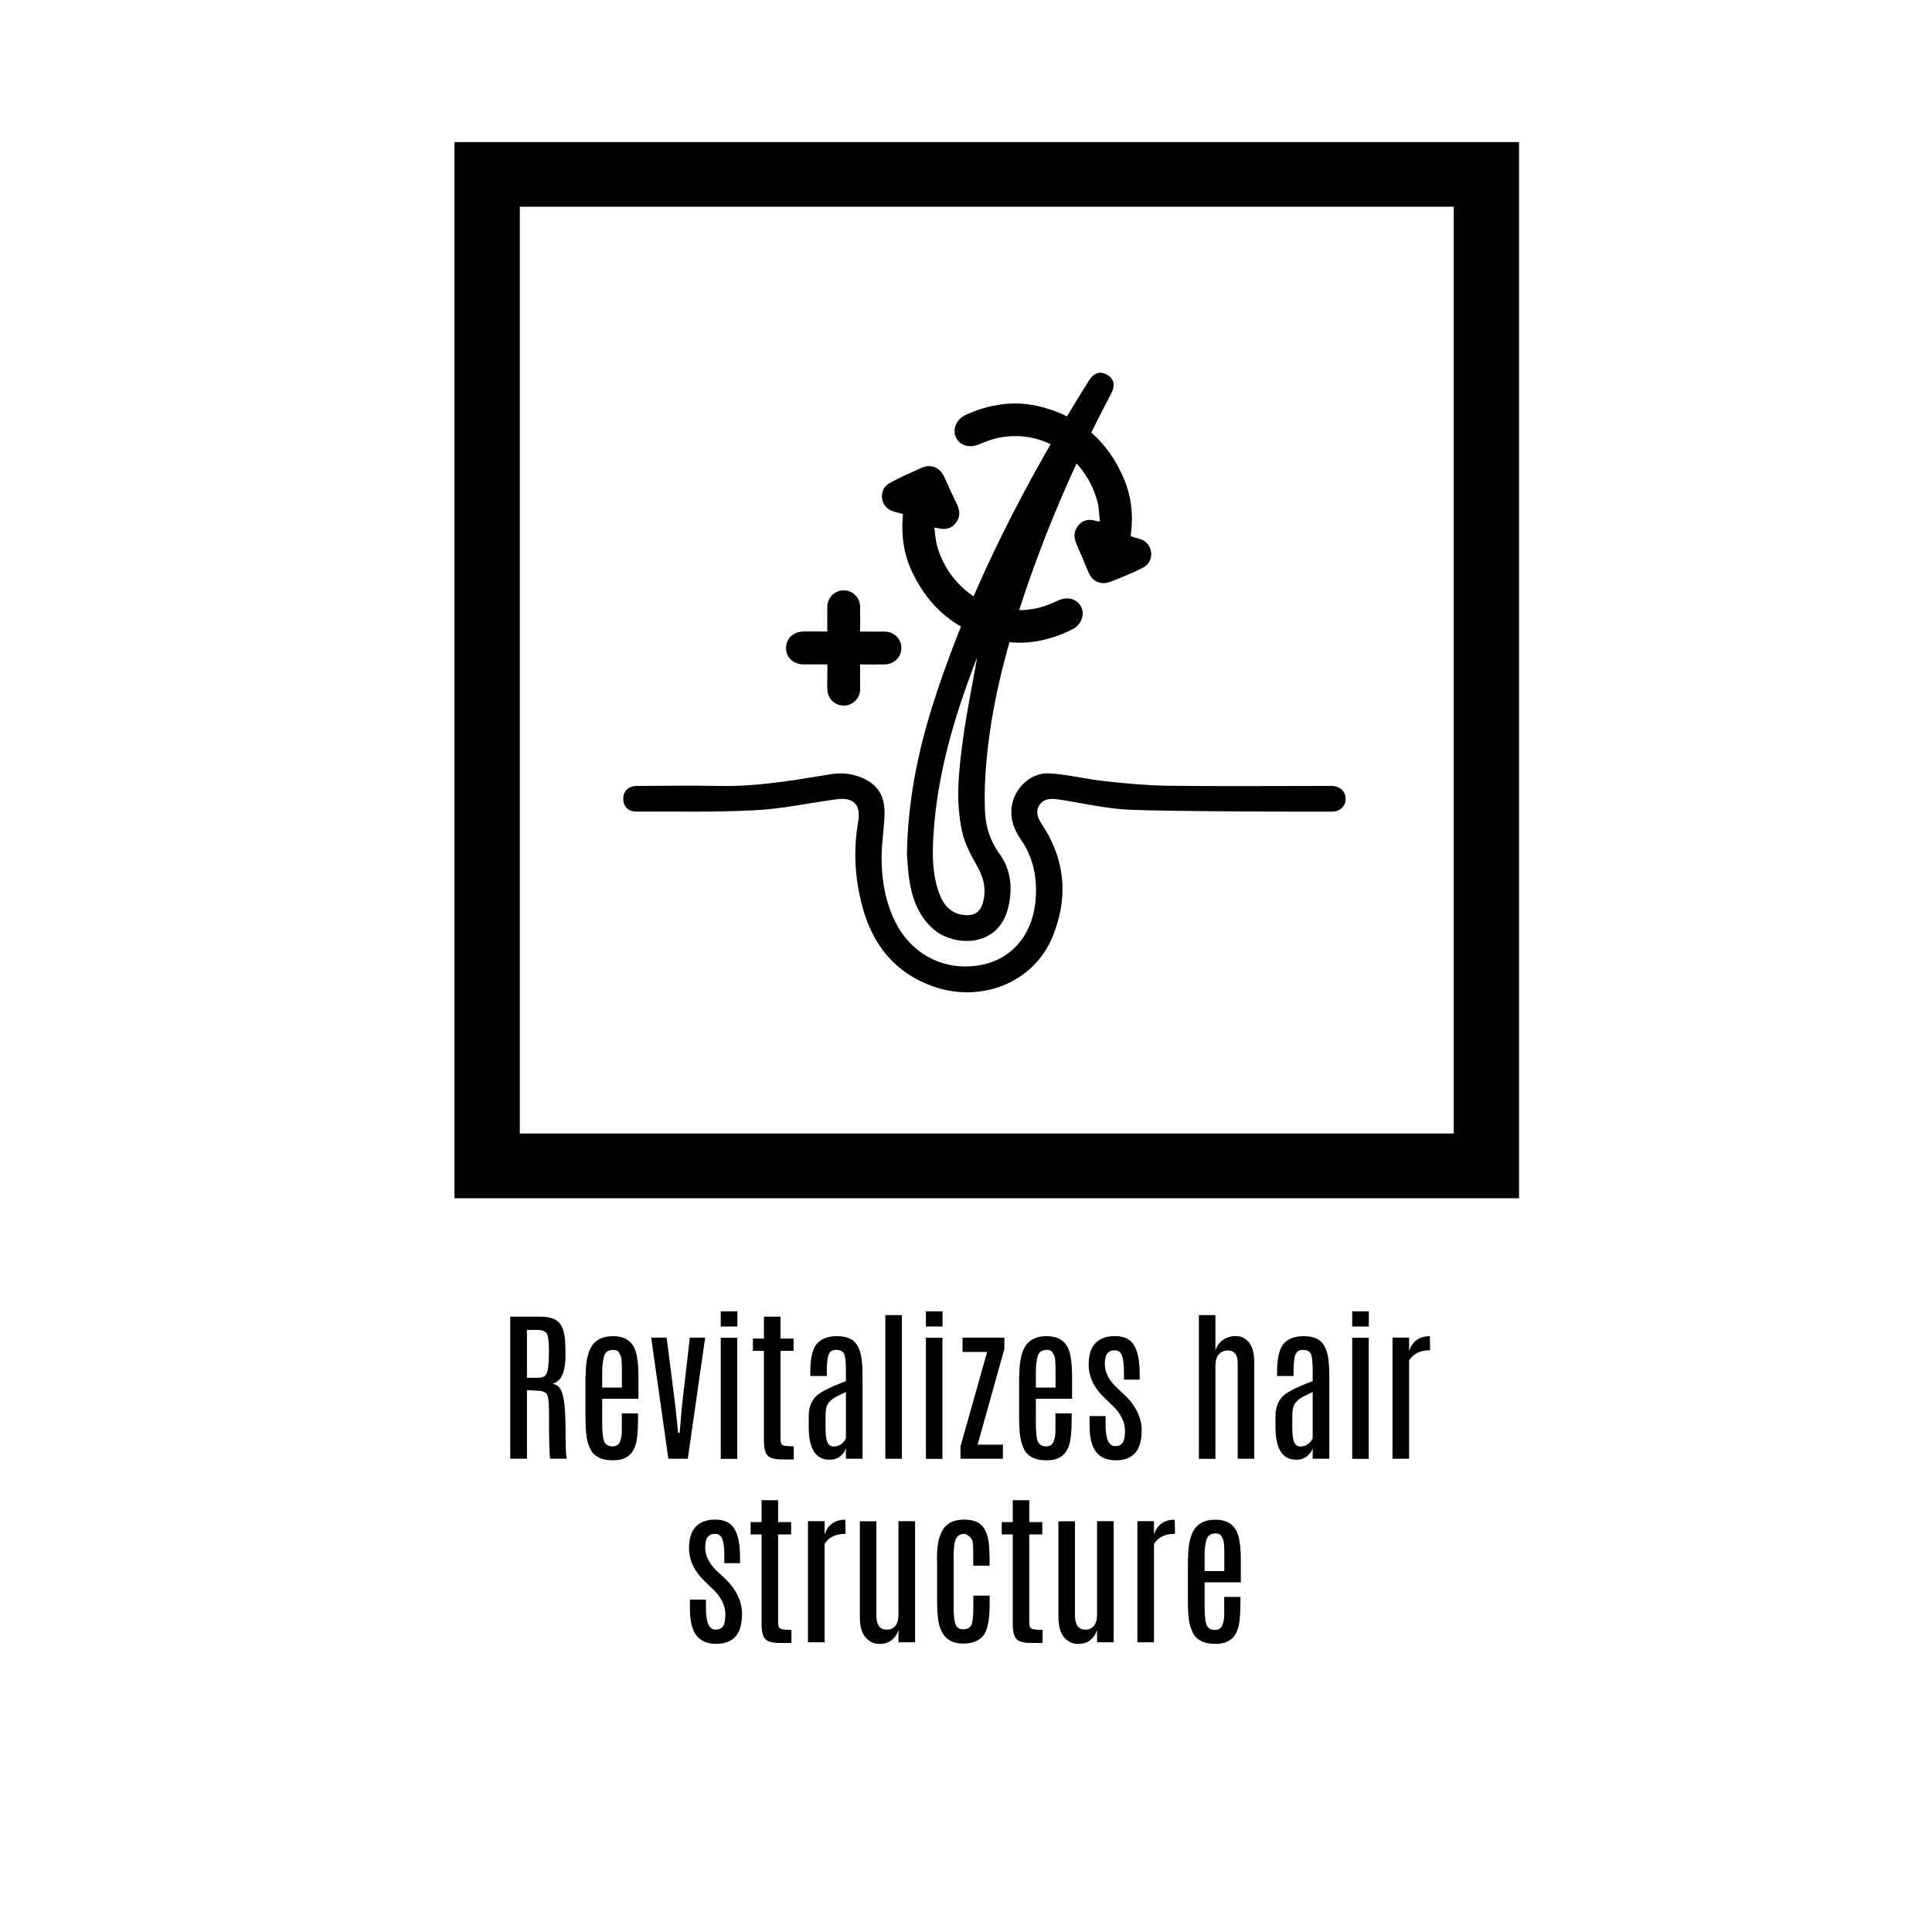
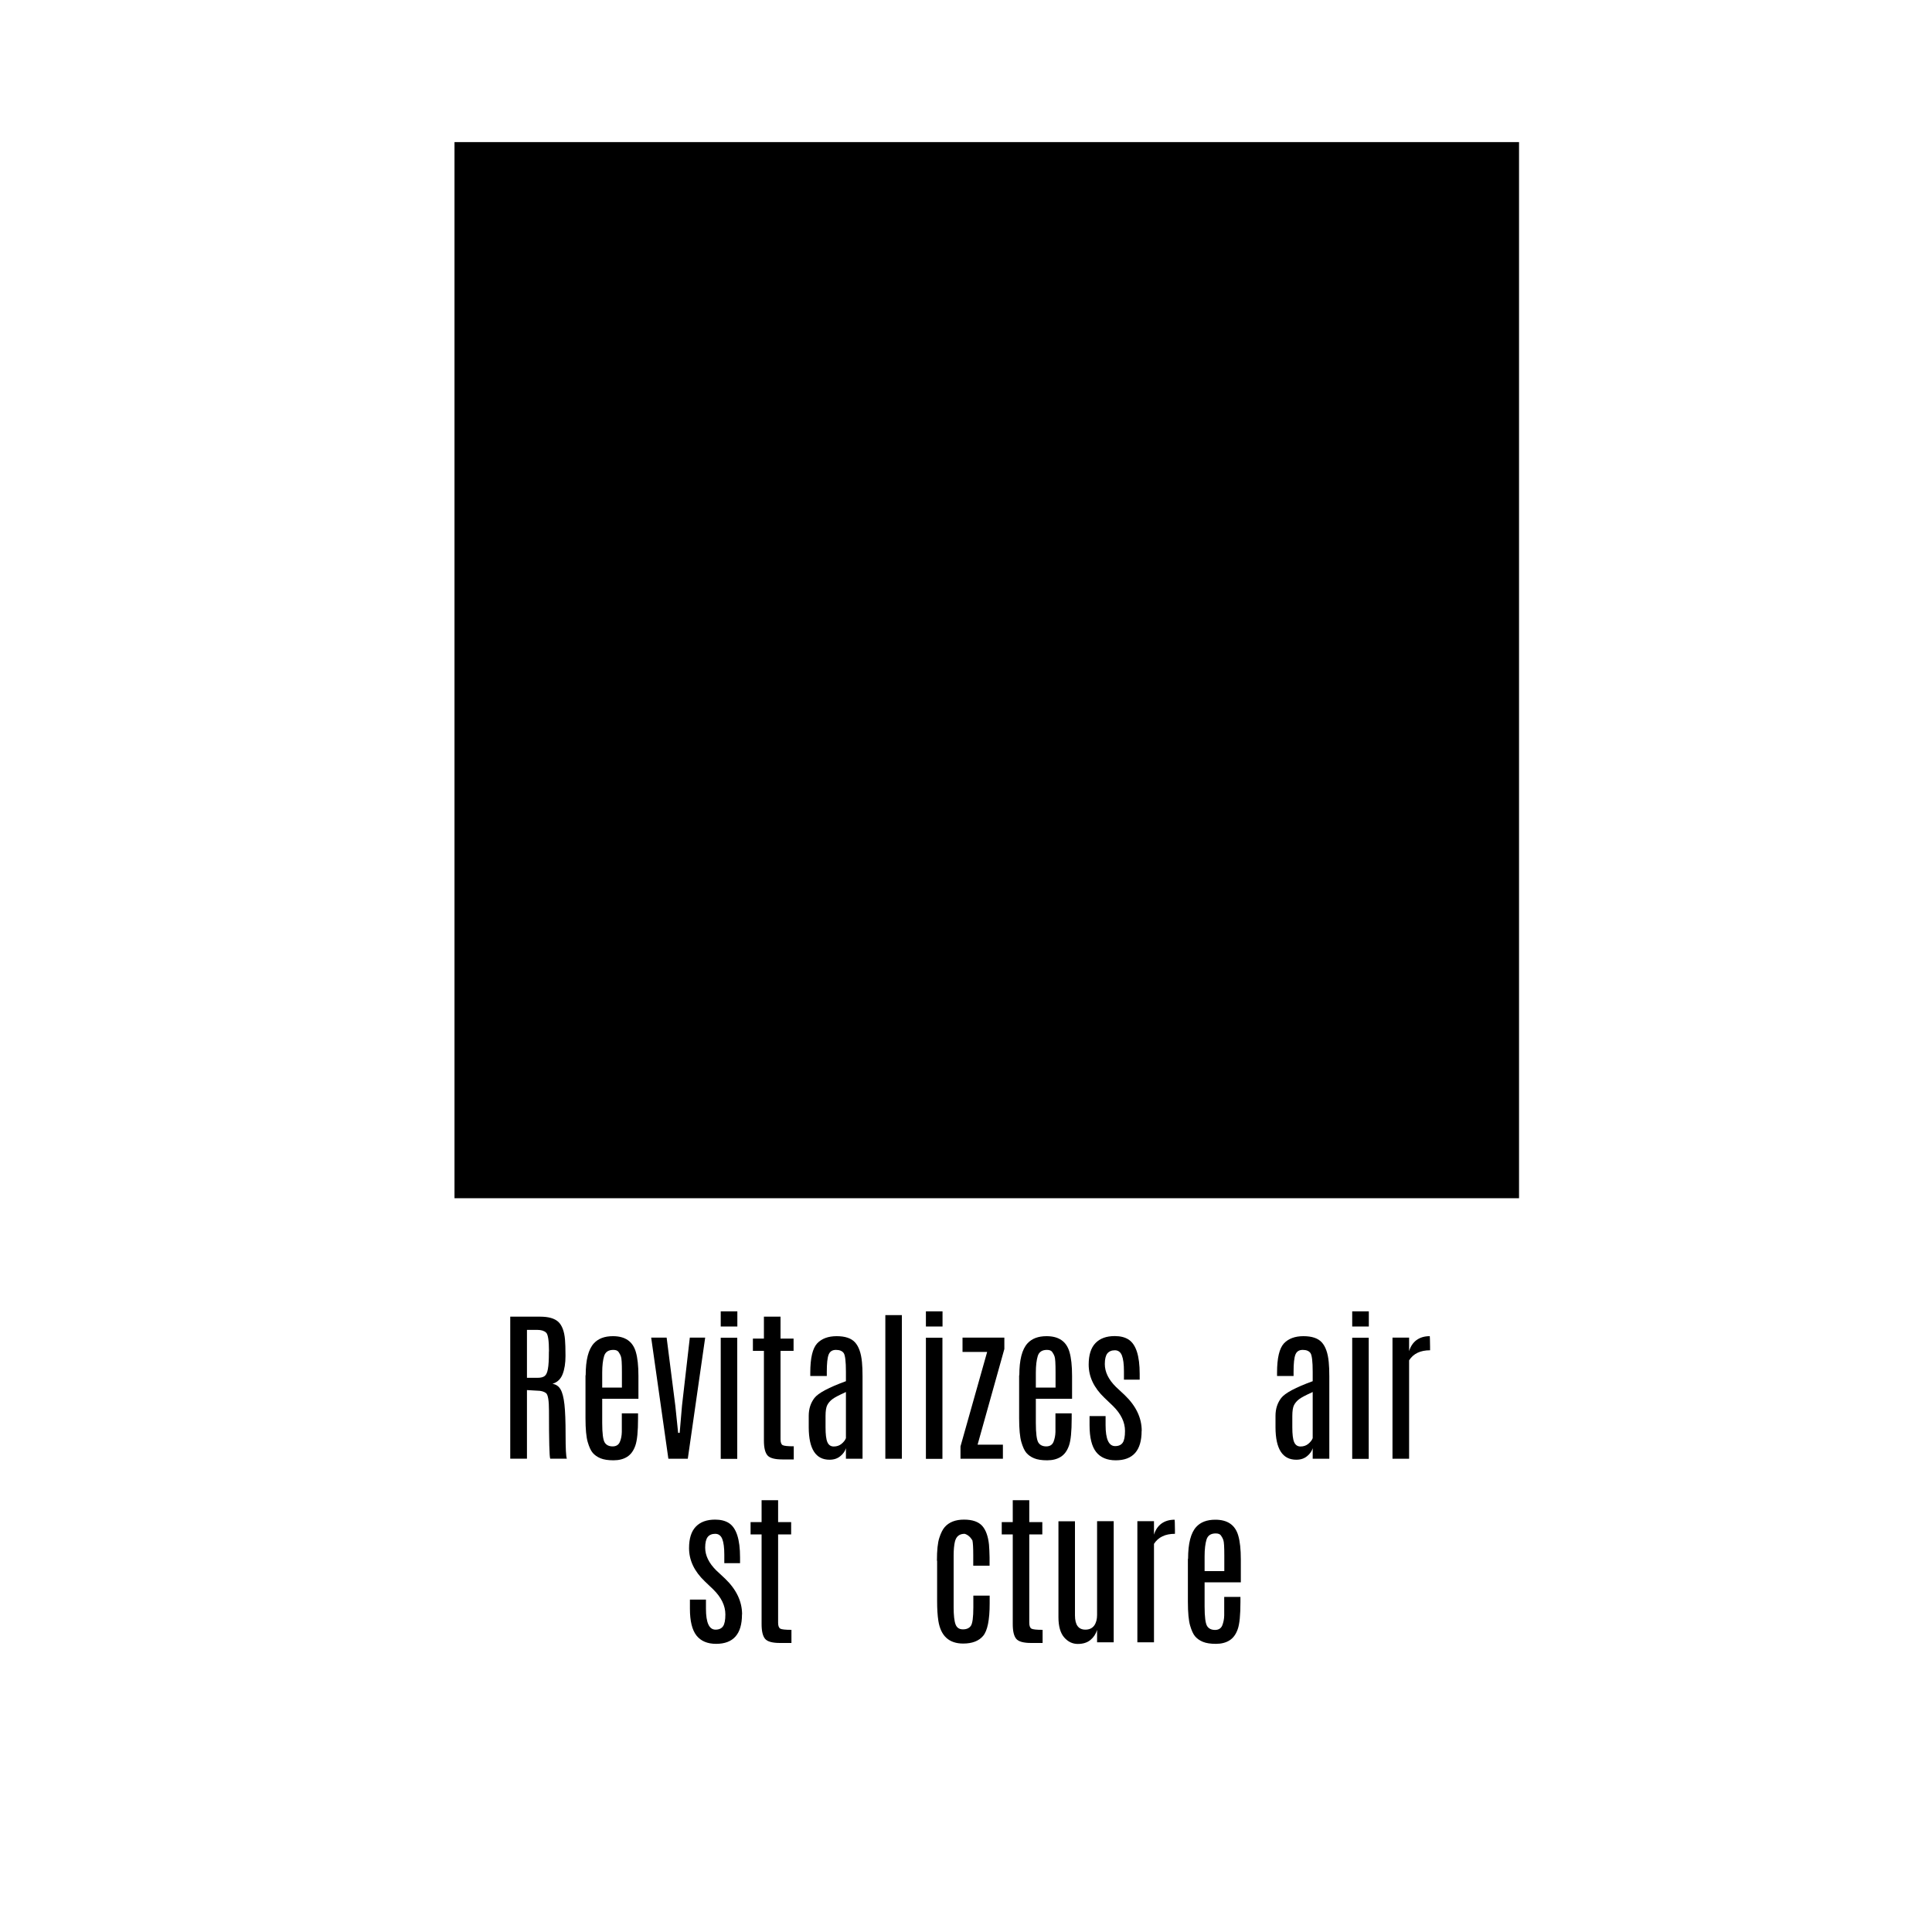
<svg xmlns="http://www.w3.org/2000/svg" id="Layer_1" data-name="Layer 1" viewBox="0 0 200 200">
  <g>
    <g>
      <path d="m52.83,136.3h3.08c.88,0,1.5.18,1.89.54.38.36.62.98.69,1.85.03.36.05.91.05,1.67s-.1,1.39-.3,1.9c-.2.51-.55.84-1.05.99.37.06.65.25.84.58s.32.84.4,1.55c.08.71.12,1.77.12,3.17s.04,2.22.13,2.45h-1.72c-.09-.18-.13-1.83-.13-4.96,0-1.05-.1-1.67-.31-1.83s-.52-.25-.94-.25l-1.03-.06v7.1h-1.73v-14.71Zm4,3.6c0-1.13-.1-1.79-.31-1.96-.2-.18-.5-.27-.88-.27h-1.09v4.96h1.1c.33,0,.58-.06.74-.19.16-.13.27-.37.33-.74.07-.36.1-.93.1-1.71v-.1Z" />
      <path d="m60.63,142.36c0-1.58.28-2.68.85-3.3.45-.49,1.1-.74,1.97-.74,1.26,0,2.05.54,2.37,1.63.18.61.27,1.44.27,2.48v2.37h-3.75v2.5c0,1.09.09,1.76.26,2.03.17.27.45.4.82.4s.62-.16.75-.47c.13-.31.19-.65.2-1.02,0-.36,0-.67,0-.92v-1.01h1.68v.54c0,1.33-.09,2.26-.28,2.8-.19.54-.47.92-.85,1.16-.38.24-.85.36-1.41.36s-1.01-.07-1.35-.21c-.34-.14-.6-.33-.8-.56s-.37-.61-.52-1.12-.23-1.34-.23-2.47v-4.43Zm3.75-.32c0-.89-.03-1.43-.1-1.61-.06-.18-.15-.34-.25-.48s-.28-.21-.54-.21c-.5,0-.82.21-.95.63s-.2,1-.2,1.73v1.54h2.04v-1.6Z" />
      <path d="m71.41,138.47h1.59l-1.8,12.54h-2.01l-1.78-12.54h1.6l.9,7.06.29,2.8h.16l.24-2.81.81-7.05Z" />
      <path d="m74.61,135.75h1.72v1.57h-1.72v-1.57Zm0,2.73h1.71v12.54h-1.71v-12.54Z" />
      <path d="m79.09,136.3h1.71v2.27h1.35v1.27h-1.35v9.15c0,.32.07.53.22.61s.53.12,1.15.12v1.36h-1.18c-.79,0-1.31-.14-1.55-.43-.24-.29-.36-.79-.36-1.51v-9.3h-1.14v-1.27h1.14v-2.27Z" />
      <path d="m83.88,142.1c0-1.52.24-2.52.71-3.03.47-.5,1.15-.75,2.02-.75s1.51.21,1.9.64.63,1.1.72,2.04c.04.4.06.89.06,1.48v8.53h-1.72v-1.09c-.09.3-.28.58-.58.82-.3.25-.67.37-1.12.37-1.42,0-2.14-1.11-2.15-3.33v-1.22c0-.72.2-1.33.59-1.84s1.48-1.09,3.26-1.74v-.97c0-1.08-.08-1.72-.23-1.94-.16-.22-.42-.33-.8-.33s-.63.16-.76.49-.19.92-.19,1.78v.43h-1.71v-.36Zm3.69,2c-.7.32-1.17.56-1.4.74-.23.17-.41.38-.53.61-.12.23-.18.61-.18,1.14v1.16c0,.73.06,1.24.19,1.54.13.3.35.45.66.45s.58-.09.8-.27c.22-.18.38-.38.46-.59v-4.77Z" />
      <path d="m91.65,136.14h1.71v14.87h-1.71v-14.87Z" />
      <path d="m95.85,135.75h1.72v1.57h-1.72v-1.57Zm0,2.73h1.71v12.54h-1.71v-12.54Z" />
      <path d="m99.65,138.47h4.32v1.18l-2.77,9.9h2.62v1.46h-4.39v-1.28l2.76-9.78h-2.55v-1.48Z" />
      <path d="m105.52,142.36c0-1.58.28-2.68.85-3.3.45-.49,1.1-.74,1.97-.74,1.26,0,2.05.54,2.37,1.63.18.61.27,1.44.27,2.48v2.37h-3.75v2.5c0,1.09.09,1.76.26,2.03s.45.4.82.4.62-.16.75-.47c.12-.31.19-.65.2-1.02,0-.36,0-.67,0-.92v-1.01h1.68v.54c0,1.33-.09,2.26-.28,2.8s-.47.92-.85,1.16c-.38.24-.85.36-1.41.36s-1.01-.07-1.35-.21c-.34-.14-.6-.33-.8-.56-.2-.23-.37-.61-.52-1.12s-.23-1.34-.23-2.47v-4.43Zm3.75-.32c0-.89-.03-1.43-.1-1.61-.06-.18-.15-.34-.25-.48-.1-.14-.28-.21-.54-.21-.5,0-.82.21-.95.63s-.2,1-.2,1.73v1.54h2.04v-1.6Z" />
      <path d="m118.18,148.13c0,2.03-.9,3.04-2.68,3.04-.9,0-1.58-.29-2.03-.86-.45-.57-.68-1.5-.68-2.77v-.95h1.66v.94c0,1.45.33,2.17.99,2.17.36,0,.62-.12.78-.35.16-.23.24-.64.24-1.22,0-.91-.42-1.77-1.25-2.59-.06-.06-.21-.2-.43-.41-.23-.21-.38-.36-.45-.43-1.09-1.04-1.63-2.18-1.63-3.44,0-.99.23-1.73.7-2.22.47-.49,1.13-.73,2-.73.58,0,1.06.12,1.43.36.77.5,1.15,1.69,1.15,3.55v.6h-1.63v-.87c0-.73-.07-1.27-.21-1.63-.14-.36-.39-.54-.73-.54s-.6.11-.78.33c-.17.22-.26.58-.26,1.1,0,.81.38,1.6,1.15,2.36l.9.84c1.18,1.13,1.77,2.37,1.77,3.71Z" />
-       <path d="m124.11,136.14h1.71v3.66c.12-.41.36-.76.73-1.05.37-.29.83-.44,1.39-.44s1.02.23,1.37.68c.35.46.53,1.13.53,2.02v10h-1.71v-9.85c0-.91-.34-1.36-1.03-1.36-.37,0-.68.13-.92.4-.24.26-.36.66-.36,1.17v9.65h-1.71v-14.87Z" />
      <path d="m132.2,142.1c0-1.52.24-2.52.71-3.03.47-.5,1.15-.75,2.02-.75s1.51.21,1.9.64.63,1.1.72,2.04c.04.4.06.89.06,1.48v8.53h-1.72v-1.09c-.09.3-.28.58-.58.82-.3.25-.67.37-1.12.37-1.42,0-2.14-1.11-2.15-3.33v-1.22c0-.72.2-1.33.59-1.84s1.48-1.09,3.26-1.74v-.97c0-1.08-.08-1.72-.23-1.94-.16-.22-.42-.33-.8-.33s-.63.16-.76.49-.19.92-.19,1.78v.43h-1.71v-.36Zm3.69,2c-.7.32-1.17.56-1.4.74-.23.17-.41.38-.53.61-.12.23-.18.61-.18,1.14v1.16c0,.73.06,1.24.19,1.54.13.3.35.45.66.45s.58-.09.8-.27c.22-.18.38-.38.46-.59v-4.77Z" />
      <path d="m139.98,135.75h1.72v1.57h-1.72v-1.57Zm0,2.73h1.71v12.54h-1.71v-12.54Z" />
      <path d="m148.01,138.32s.03.36.03,1.09v.37c-1.01,0-1.73.35-2.17,1.04v10.19h-1.72v-12.54h1.72v1.4c.15-.49.4-.87.76-1.14.37-.27.82-.41,1.37-.41Z" />
      <path d="m76.81,167.13c0,2.03-.9,3.04-2.68,3.04-.9,0-1.58-.29-2.03-.86-.45-.57-.68-1.5-.68-2.77v-.95h1.66v.94c0,1.45.33,2.17.99,2.17.36,0,.62-.12.78-.35.16-.23.24-.64.24-1.22,0-.91-.42-1.77-1.25-2.59-.06-.06-.21-.2-.43-.41-.23-.21-.38-.36-.45-.43-1.09-1.04-1.63-2.18-1.63-3.44,0-.99.23-1.73.7-2.22.47-.49,1.13-.73,2-.73.58,0,1.06.12,1.43.36.77.5,1.15,1.69,1.15,3.55v.6h-1.63v-.87c0-.73-.07-1.27-.21-1.63-.14-.36-.39-.54-.73-.54s-.61.11-.78.33c-.17.22-.26.58-.26,1.1,0,.81.38,1.6,1.15,2.36l.9.84c1.18,1.13,1.77,2.37,1.77,3.71Z" />
      <path d="m78.84,155.3h1.71v2.27h1.35v1.27h-1.35v9.15c0,.32.08.53.23.61s.53.12,1.15.12v1.36h-1.18c-.79,0-1.31-.14-1.55-.43-.24-.29-.36-.79-.36-1.51v-9.3h-1.14v-1.27h1.14v-2.27Z" />
-       <path d="m87.5,157.32s.03.36.03,1.09v.37c-1.01,0-1.73.35-2.17,1.04v10.19h-1.72v-12.54h1.72v1.4c.15-.49.4-.87.76-1.14.37-.27.82-.41,1.37-.41Z" />
-       <path d="m93.01,157.47h1.72v12.54h-1.72v-1.28c-.13.42-.36.77-.69,1.04s-.76.41-1.31.41-1.02-.23-1.41-.68-.59-1.15-.59-2.09v-9.93h1.71v9.74c0,.99.36,1.48,1.08,1.48.4,0,.7-.14.91-.42.2-.28.3-.65.3-1.1v-9.7Z" />
      <path d="m96.99,161.58c0-1.09.08-1.88.25-2.39.16-.5.35-.87.56-1.11.45-.51,1.11-.77,1.99-.77s1.5.22,1.89.65c.38.43.61,1.08.7,1.94.03.37.05.8.06,1.31v.87h-1.69v-1.1c0-.78-.03-1.29-.09-1.53-.22-.36-.49-.58-.8-.67-.55,0-.88.27-1.01.82-.08.34-.13.82-.13,1.43v5.33c0,.86.07,1.46.2,1.8.13.34.38.51.76.51s.65-.12.82-.36c.17-.24.26-.88.26-1.92v-1.21h1.69v.81c0,1.71-.23,2.83-.68,3.36s-1.14.79-2.06.79c-1.46,0-2.32-.78-2.57-2.34-.09-.57-.13-1.25-.13-2.04v-4.2Z" />
      <path d="m104.84,155.3h1.71v2.27h1.35v1.27h-1.35v9.15c0,.32.08.53.23.61s.53.12,1.15.12v1.36h-1.18c-.79,0-1.31-.14-1.55-.43-.24-.29-.36-.79-.36-1.51v-9.3h-1.14v-1.27h1.14v-2.27Z" />
      <path d="m113.57,157.47h1.72v12.54h-1.72v-1.28c-.13.42-.36.77-.69,1.04s-.76.41-1.31.41-1.02-.23-1.41-.68-.59-1.15-.59-2.09v-9.93h1.71v9.74c0,.99.36,1.48,1.08,1.48.4,0,.7-.14.91-.42.2-.28.3-.65.3-1.1v-9.7Z" />
      <path d="m121.6,157.32s.03.36.03,1.09v.37c-1.01,0-1.73.35-2.17,1.04v10.19h-1.72v-12.54h1.72v1.4c.15-.49.4-.87.76-1.14.37-.27.82-.41,1.37-.41Z" />
      <path d="m122.99,161.36c0-1.58.28-2.68.85-3.3.45-.49,1.1-.74,1.97-.74,1.26,0,2.05.54,2.37,1.63.18.61.27,1.44.27,2.48v2.37h-3.75v2.5c0,1.09.09,1.76.26,2.03s.45.4.82.4.62-.16.75-.47c.12-.31.19-.65.2-1.02,0-.36,0-.67,0-.92v-1.01h1.68v.54c0,1.33-.09,2.26-.28,2.8s-.47.92-.85,1.16c-.38.24-.85.36-1.41.36s-1.01-.07-1.35-.21c-.34-.14-.6-.33-.8-.56-.2-.23-.37-.61-.52-1.12s-.23-1.34-.23-2.47v-4.43Zm3.75-.32c0-.89-.03-1.43-.1-1.61-.06-.18-.15-.34-.25-.48-.1-.14-.28-.21-.54-.21-.5,0-.82.21-.95.63s-.2,1-.2,1.73v1.54h2.04v-1.6Z" />
    </g>
-     <path d="m150.49,21.4H53.81v95.94h96.68V21.4Zm-100.06-6.69h106.82v109.33H47.05V14.71h3.38Z" />
+     <path d="m150.49,21.4H53.81v95.94V21.4Zm-100.06-6.69h106.82v109.33H47.05V14.71h3.38Z" />
  </g>
  <g>
-     <path d="m93.89,88.25c.12-5.99,1.34-11.32,3.07-16.53,3.81-11.47,9.36-22.09,15.75-32.3.52-.84,1.18-1.03,1.89-.63.74.42.88,1.1.4,2.01-3.77,7.14-6.97,14.53-9.45,22.22-1.82,5.65-3.2,11.4-3.55,17.36-.07,1.17-.08,2.34-.04,3.5.06,1.61.5,3.11,1.47,4.45,1.25,1.72,1.42,3.65.93,5.66-1.04,4.22-5.7,4.02-7.8,2.14-1.59-1.43-2.19-3.31-2.47-5.33-.14-.99-.16-1.99-.21-2.54Zm7.26-20.1s-.06.06-.08.11c-2.28,5.91-4.08,11.94-4.45,18.32-.12,2.03-.1,4.07.65,6.01.42,1.09,1.13,1.92,2.37,2.11,1.24.19,1.9-.27,2.17-1.5.28-1.26,0-2.38-.64-3.51-.64-1.12-1.28-2.31-1.56-3.55-.73-3.19-.35-6.43.08-9.63.38-2.8.96-5.57,1.45-8.36Z" />
    <path d="m116.87,83.82c-2.37-.11-4.73-.67-7.09-1.03-.3-.05-.61-.09-.91-.09-1.15,0-1.82,1.04-1.33,2.08.17.35.4.67.6,1,2.2,3.56,2.38,7.32.85,11.12-1.92,4.78-7.35,6.98-12.38,5.22-3.97-1.4-6.26-4.3-7.33-8.24-.78-2.87-.96-5.81-.45-8.77.32-1.84-.46-2.62-2.32-2.36-2.81.39-5.6.99-8.42,1.13-4.08.21-8.18.12-12.27.13-.81,0-1.31-.57-1.3-1.33,0-.79.53-1.31,1.41-1.32,2.87-.02,5.73-.05,8.6,0,3.92.08,7.75-.61,11.6-1.23.87-.14,1.86-.06,2.69.23,2.04.7,2.84,2,2.74,4.15-.07,1.47-.31,2.94-.3,4.4.02,2.3.41,4.54,1.47,6.62,1.7,3.33,5.11,5.04,8.74,4.38,3.38-.61,5.55-3.29,5.76-7.09.12-2.15-.32-4.14-1.56-5.93-.65-.94-1.05-1.95-.97-3.12.14-2.05,1.94-3.85,3.99-3.71,1.91.13,3.79.6,5.69.81,2.15.23,4.32.44,6.48.47,5.45.07,10.91.02,16.36.02.22,0,.45,0,.67,0,.85.04,1.41.58,1.41,1.34,0,.76-.57,1.31-1.42,1.32-2.03.02-17.37-.02-21.03-.2Z" />
    <g>
      <path d="m93.48,53.21c-.51-.15-.96-.21-1.34-.41-1.08-.57-1.14-2.19-.07-2.78,1.07-.6,2.21-1.09,3.33-1.59.99-.43,1.88-.05,2.33.91.43.94.86,1.89,1.31,2.82.34.69.4,1.34-.09,1.97-.48.61-1.11.73-1.82.55-.08-.02-.16-.02-.41-.06.1.69.13,1.34.3,1.95,1.27,4.41,5.67,7.48,10.45,6.36.7-.16,1.37-.45,2.02-.75.95-.44,1.93-.24,2.4.58.45.77.07,1.91-.84,2.37-2.49,1.25-5.09,1.75-7.86,1.14-4.12-.91-7.02-3.34-8.79-7.11-.81-1.74-1.11-3.61-.95-5.54.01-.15.02-.29.03-.4Z" />
      <path d="m117.05,55.51c.5.17.95.24,1.33.45,1.06.6,1.06,2.23-.03,2.79-1.09.56-2.24,1.02-3.39,1.47-1,.39-1.88-.02-2.29-.99-.4-.95-.79-1.92-1.21-2.86-.31-.7-.35-1.35.16-1.97.5-.6,1.13-.69,1.84-.48.08.02.16.03.4.07-.08-.7-.08-1.35-.23-1.96-1.11-4.45-5.41-7.67-10.22-6.72-.7.14-1.39.4-2.05.68-.97.41-1.94.17-2.38-.67-.42-.79,0-1.91.93-2.34,2.53-1.16,5.15-1.57,7.89-.86,4.08,1.06,6.9,3.58,8.54,7.42.75,1.77.98,3.65.75,5.57-.02.15-.03.29-.04.4Z" />
    </g>
    <path d="m85.64,68.78c-.85,0-1.64,0-2.42,0-1.08,0-1.85-.71-1.85-1.7,0-.99.76-1.7,1.84-1.71.79,0,1.59,0,2.43,0,0-.87,0-1.7,0-2.53.01-.78.46-1.4,1.14-1.63,1.11-.38,2.23.4,2.26,1.6.02.84,0,1.67,0,2.57.86,0,1.69,0,2.53,0,.78.01,1.41.45,1.64,1.13.39,1.1-.39,2.23-1.59,2.27-.84.02-1.68,0-2.58,0,0,.52,0,1.03,0,1.53,0,.37.01.74,0,1.11-.05.92-.8,1.63-1.7,1.62-.91,0-1.66-.71-1.69-1.63-.03-.74,0-1.48,0-2.21,0-.13,0-.27,0-.41Z" />
  </g>
</svg>